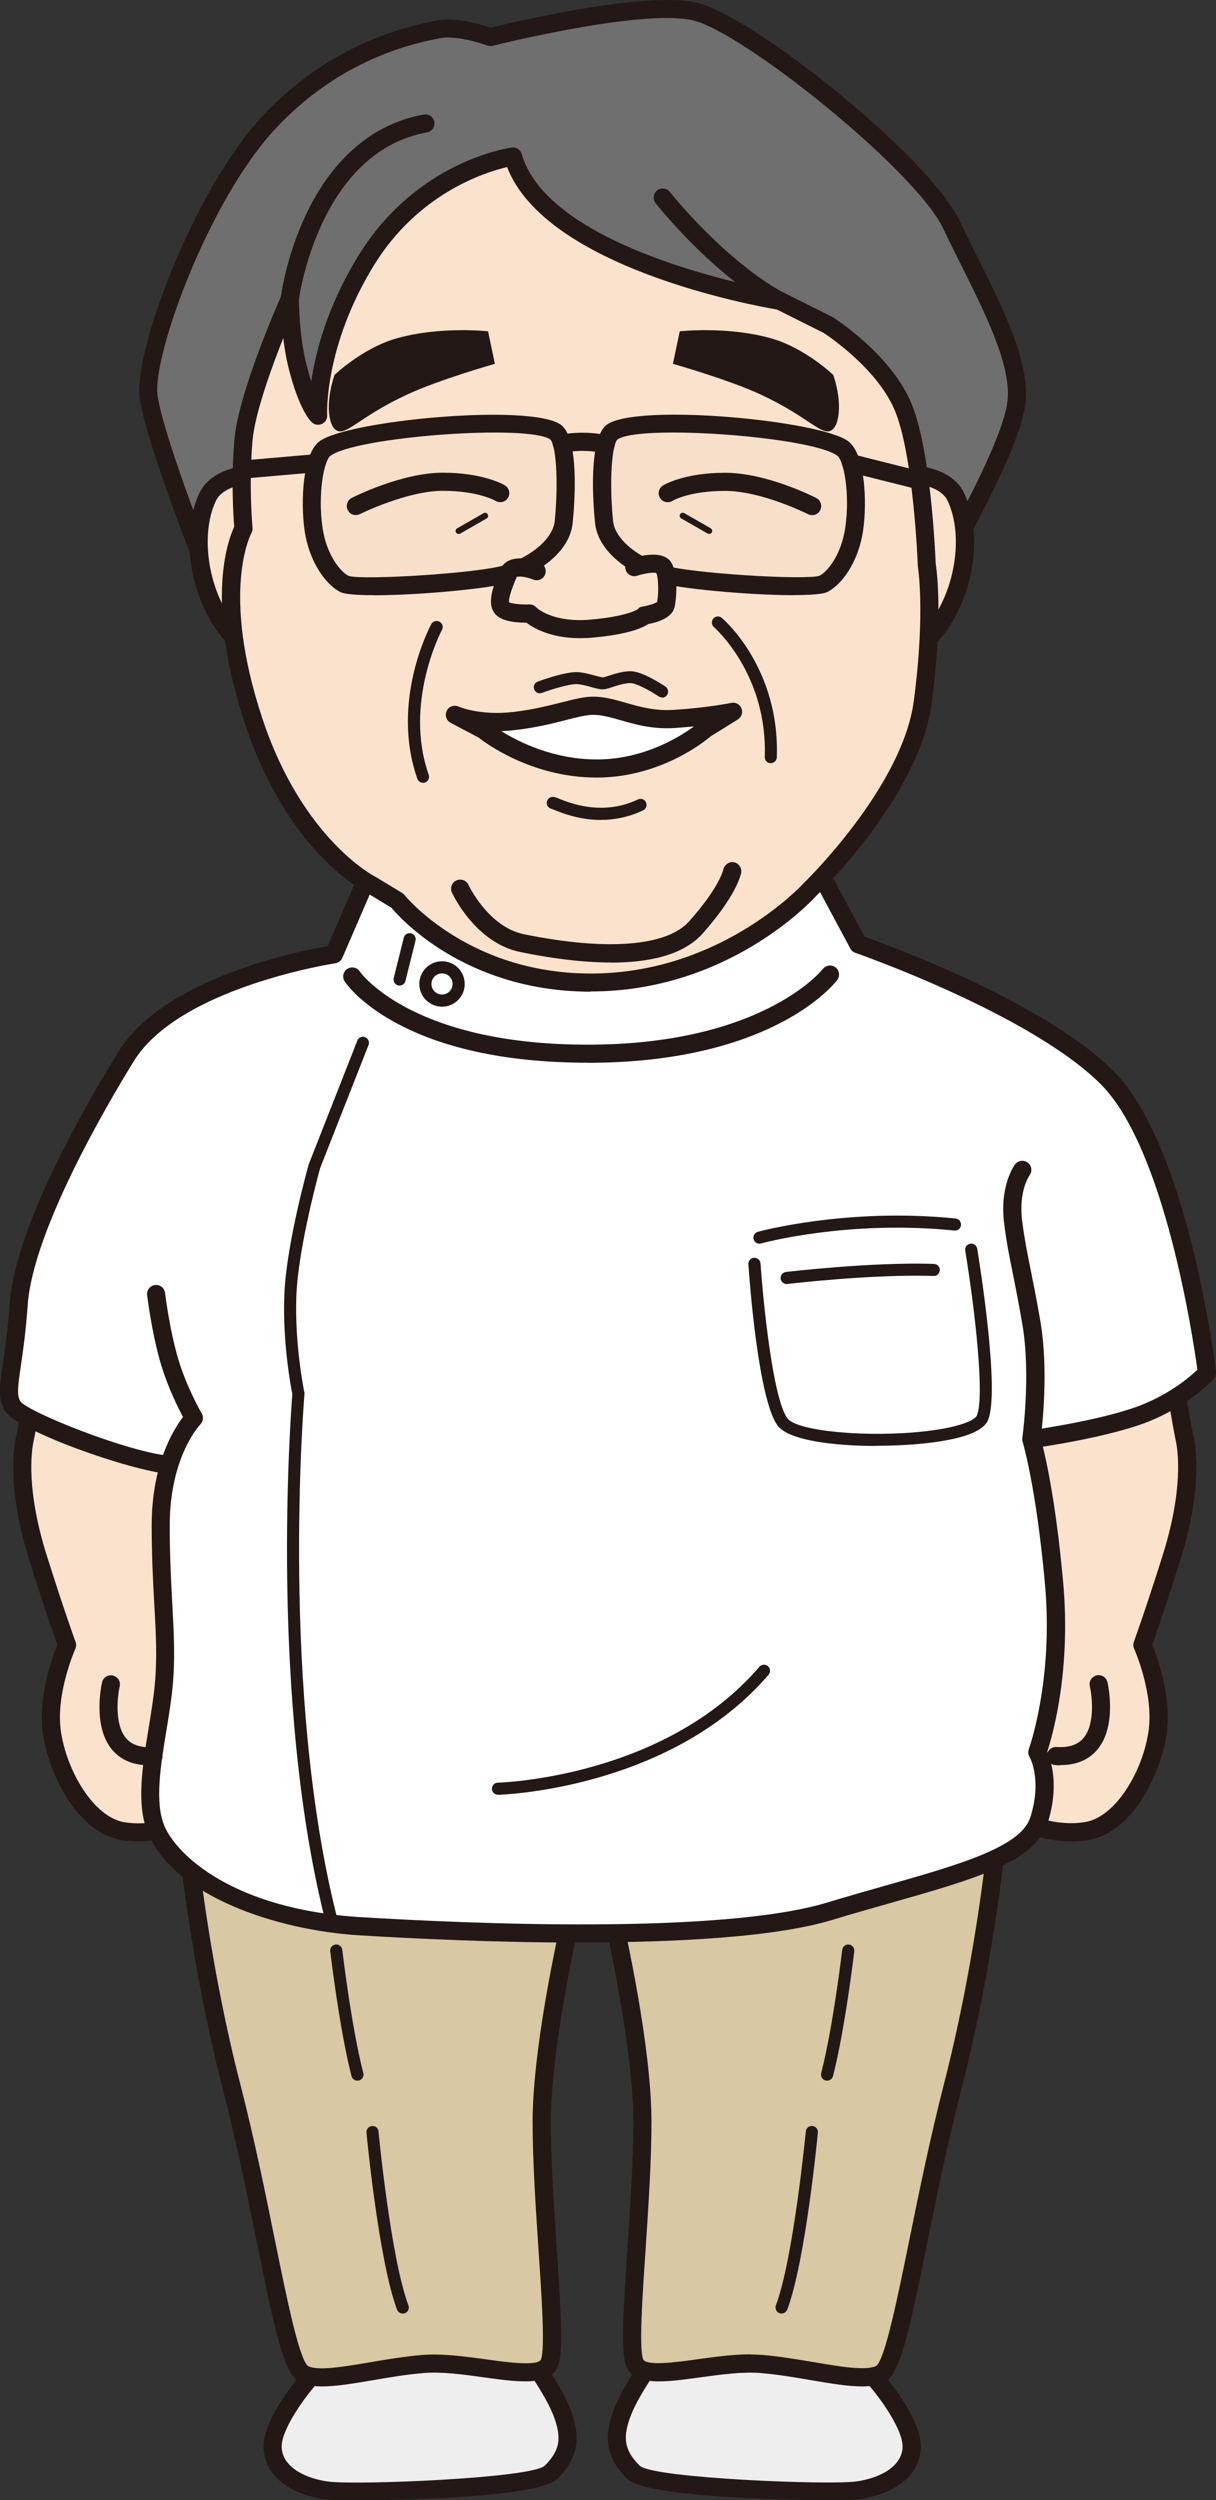
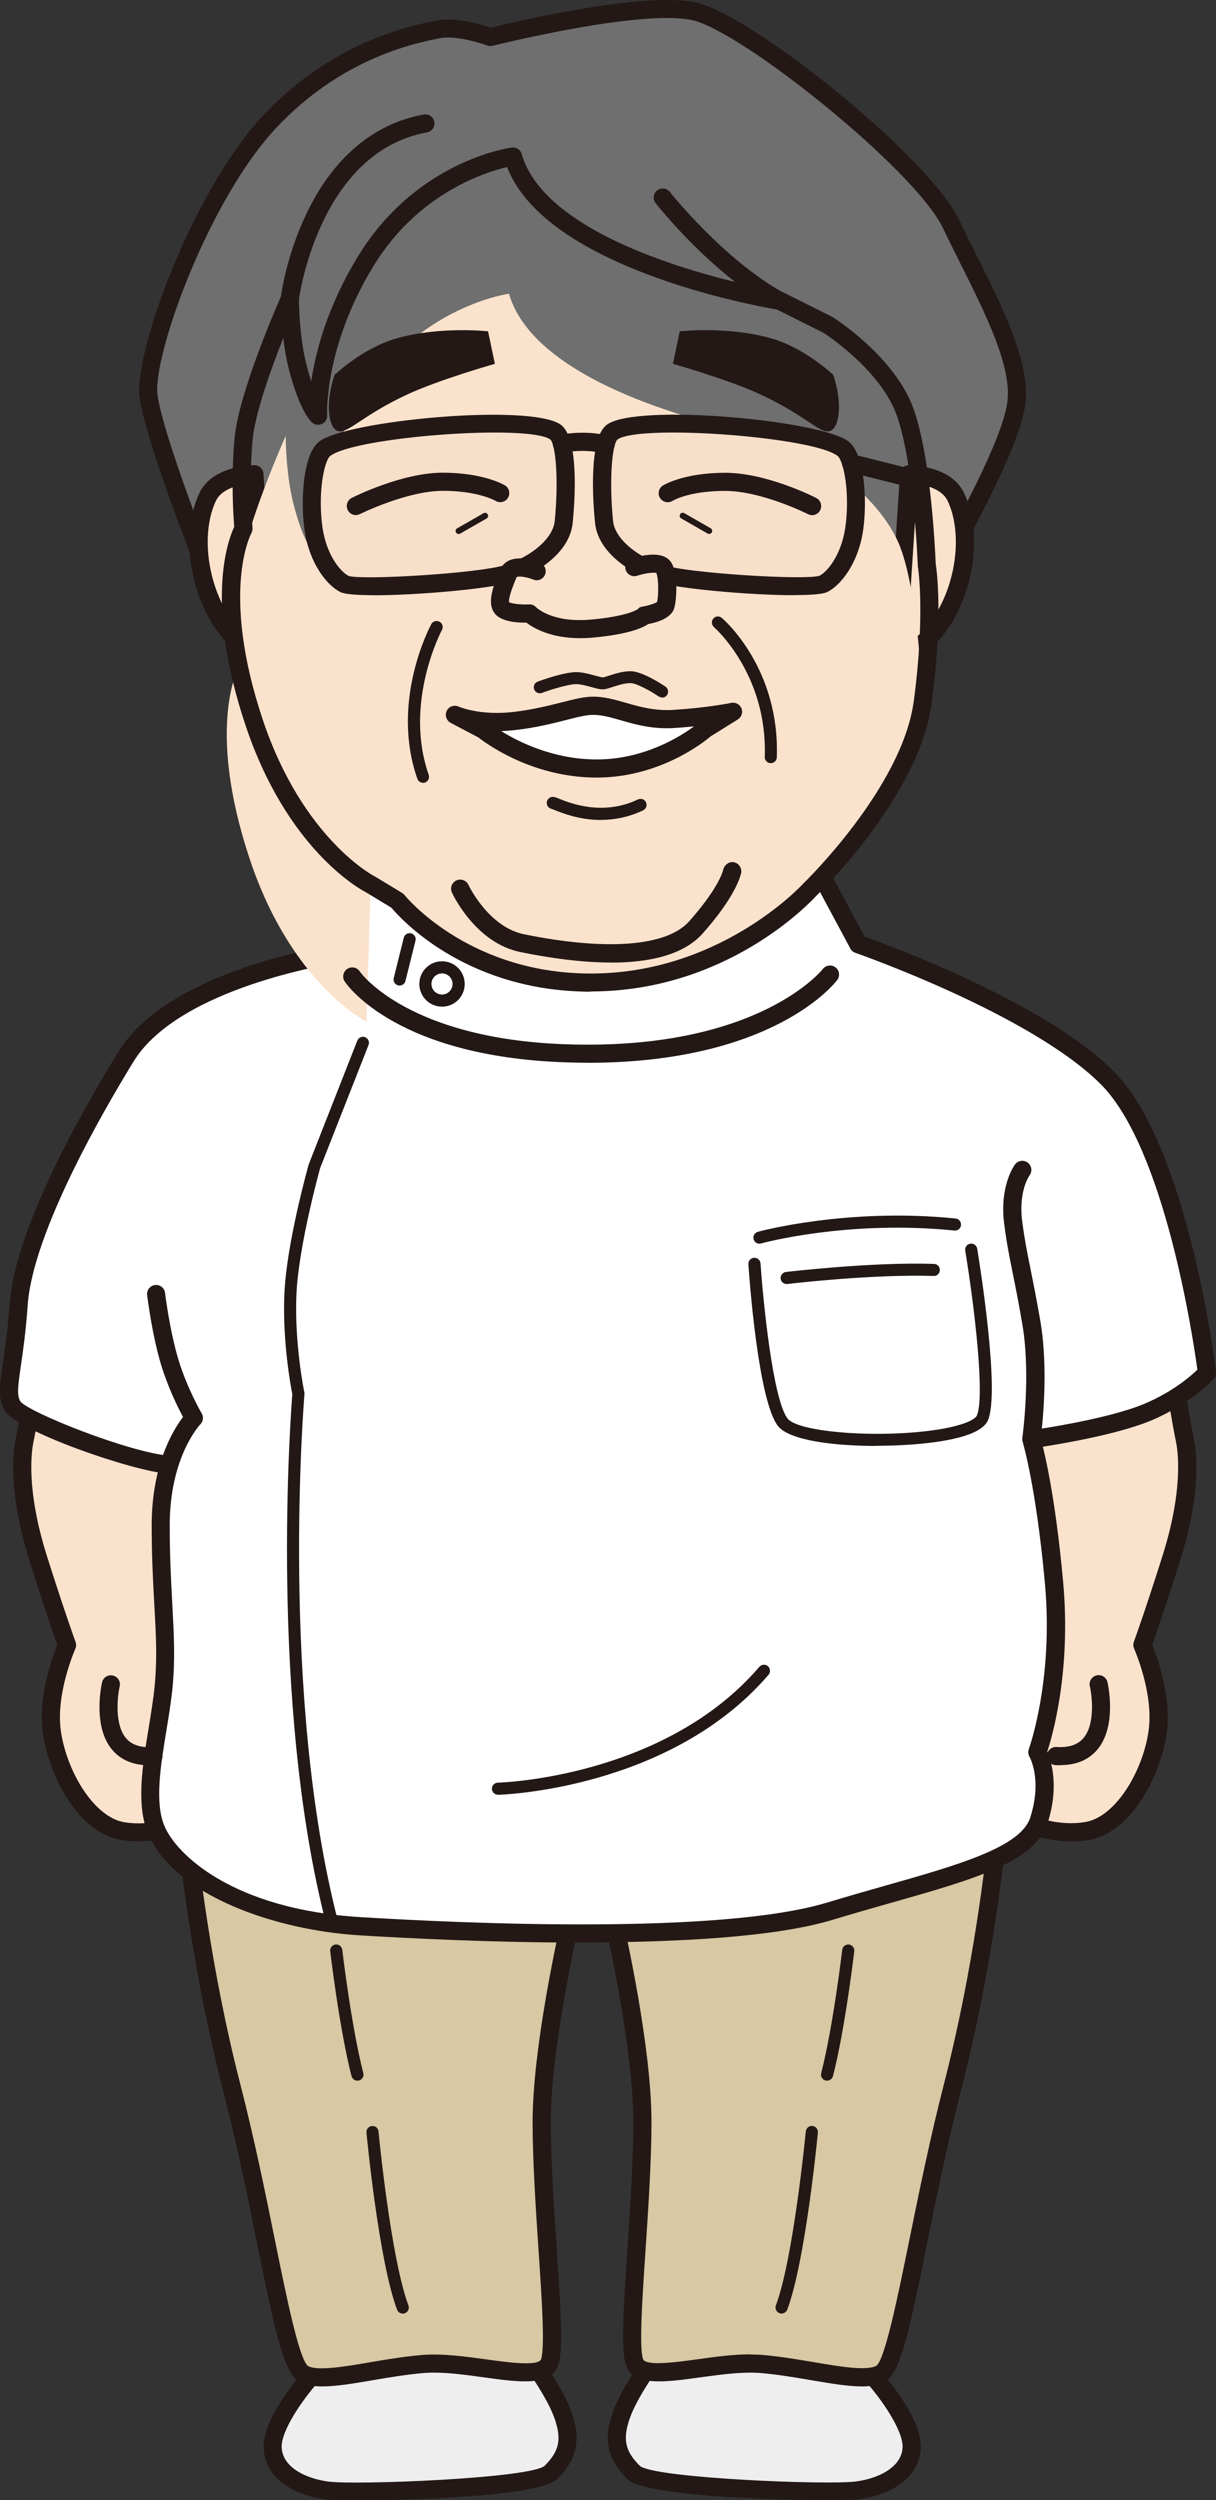
<svg xmlns="http://www.w3.org/2000/svg" id="Layer_2" viewBox="0 0 146.3 300.64">
  <rect x="0" y="0" width="146.3" height="300.64" fill="#333333" stroke="none" />
  <defs>
    <style>.cls-1{fill:#fff;}.cls-2{fill:#221714;}.cls-3{fill:#f8dfca;}.cls-4{fill:#6f6f6f;}.cls-5{fill:#eeeeef;}.cls-6{fill:#231815;}.cls-7{fill:#fbe2cc;}.cls-8{fill:#d8c8a3;}</style>
  </defs>
  <g id="contents">
    <g>
      <g>
        <path class="cls-7" d="M140.9,163.43s1.09,7.09,1.64,9.64,.55,7.46-1.64,14.37-3.46,10.37-3.46,10.37c0,0,2.55,5.64,1.82,10.55-.73,4.91-4.1,11.1-8.55,11.82-4.45,.72-8.37-1.46-8.37-1.46l-3.27-45.83,21.83-9.46Z" />
        <path class="cls-6" d="M128.85,221.42c-3.85,0-6.88-1.66-7.03-1.74-.32-.18-.53-.51-.56-.88l-3.27-45.83c-.03-.46,.23-.89,.65-1.08l21.83-9.46c.31-.13,.67-.12,.96,.05,.3,.16,.5,.46,.55,.79,.01,.07,1.09,7.09,1.63,9.58,.37,1.73,.95,6.65-1.66,14.93-1.75,5.53-2.93,8.89-3.32,10.01,.59,1.44,2.38,6.31,1.73,10.74-.71,4.77-4.11,11.87-9.45,12.74-.7,.11-1.38,.16-2.04,.16Zm-5.46-3.4c1.14,.51,4.03,1.59,7.15,1.08,3.7-.6,6.94-6.12,7.64-10.91,.67-4.54-1.71-9.89-1.73-9.94-.12-.26-.13-.56-.03-.83,.01-.03,1.29-3.52,3.44-10.32,2.53-8,1.87-12.59,1.61-13.81-.4-1.88-1.08-6.1-1.43-8.31l-19.82,8.59,3.17,44.44Z" />
      </g>
      <path class="cls-6" d="M127.55,212.27c-.19,0-.38,0-.57-.02-.6-.04-1.06-.55-1.02-1.16,.04-.6,.54-1.06,1.16-1.02,1.48,.09,2.55-.26,3.24-1.08,1.42-1.68,1.03-5.06,.76-6.22-.14-.59,.23-1.17,.81-1.31,.59-.14,1.17,.23,1.31,.81,.05,.21,1.19,5.26-1.22,8.12-1.05,1.24-2.54,1.86-4.46,1.86Z" />
      <g>
        <path class="cls-7" d="M4.61,163.43s-1.09,7.09-1.64,9.64-.55,7.46,1.64,14.37c2.18,6.91,3.46,10.37,3.46,10.37,0,0-2.55,5.64-1.82,10.55s4.1,11.1,8.55,11.82c4.45,.72,8.37-1.46,8.37-1.46l3.27-45.83-21.83-9.46Z" />
        <path class="cls-6" d="M16.66,221.42c-.66,0-1.34-.05-2.04-.16-5.35-.87-8.75-7.97-9.45-12.74-.66-4.44,1.14-9.3,1.73-10.74-.4-1.11-1.58-4.47-3.32-10.01-2.61-8.28-2.03-13.2-1.66-14.93,.53-2.49,1.61-9.51,1.63-9.58,.05-.33,.26-.63,.55-.79,.3-.16,.65-.18,.96-.05l21.83,9.46c.42,.18,.69,.62,.65,1.08l-3.27,45.83c-.03,.37-.24,.7-.56,.88-.15,.08-3.18,1.74-7.03,1.74Zm-11.19-56.42c-.35,2.21-1.03,6.43-1.43,8.31-.26,1.22-.92,5.81,1.61,13.81,2.15,6.8,3.43,10.28,3.44,10.32,.1,.27,.09,.56-.03,.83-.02,.05-2.4,5.41-1.73,9.94,.71,4.78,3.95,10.3,7.64,10.91,3.14,.51,6.01-.57,7.15-1.08l3.17-44.44-19.82-8.59Z" />
      </g>
      <g>
        <path class="cls-1" d="M44.81,104.08l-4.61,10.67s-19.22,2.85-25.04,12.31-12.37,22.01-12.91,29.83c-.55,7.82-1.82,10.37-.73,12.19,1.09,1.82,14.07,6.69,18.86,7.08,4.79,.38,10.24,.2,10.24,.2l93.49-3.27s9.28-1.27,14-3.27c4.73-2,7.09-4.73,7.09-4.73,0,0-3.27-26.74-12-35.47-8.73-8.73-29.95-16.07-29.95-16.07l-7.03-13.1" />
        <path class="cls-6" d="M27.42,177.48c-1.99,0-4.64-.05-7.13-.25-4.49-.36-18.24-5.15-19.71-7.6-.86-1.43-.63-2.97-.22-5.77,.25-1.68,.58-3.97,.8-7.05,.62-8.91,8.46-22.82,13.07-30.32,5.49-8.93,21.79-12.13,25.2-12.72l4.37-10.12c.24-.55,.88-.81,1.43-.57,.55,.24,.81,.88,.57,1.43l-4.61,10.67c-.15,.35-.47,.59-.84,.65-.19,.03-18.79,2.89-24.27,11.8-3.63,5.9-12.14,20.57-12.75,29.33-.22,3.16-.56,5.5-.81,7.21-.37,2.54-.51,3.61-.07,4.34,.96,1.31,13.1,6.16,18.01,6.55,4.67,.37,10.07,.2,10.12,.2l93.43-3.27c.76-.11,9.32-1.35,13.68-3.19,3.45-1.46,5.59-3.34,6.37-4.1-.51-3.72-3.91-26.6-11.62-34.32-8.45-8.45-29.33-15.73-29.54-15.81-.26-.09-.48-.27-.6-.52l-7.03-13.1c-.29-.53-.09-1.19,.44-1.48,.53-.28,1.19-.09,1.48,.44l6.83,12.72c3.08,1.09,21.72,7.94,29.96,16.18,8.89,8.89,12.18,35,12.32,36.11,.04,.31-.06,.61-.26,.85-.1,.12-2.59,2.94-7.49,5.02-4.81,2.03-13.9,3.3-14.28,3.35-.04,0-.07,0-.11,0l-93.49,3.27c-.11,0-1.4,.05-3.24,.05Z" />
      </g>
      <g>
        <path class="cls-5" d="M39.9,283.47l-2.46,2.28s-4.81,5.36-4.63,8.63,3.82,4.73,6.55,5.09c2.73,.36,24.92-.18,26.92-2.18,2-2,2.55-3.82,1.46-6.91-1.09-3.09-4.55-7.64-4.55-7.64l-11.46-3.46-11.82,4.18Z" />
        <path class="cls-6" d="M42.7,300.64c-1.84,0-3.13-.03-3.49-.08-3.48-.46-7.28-2.31-7.49-6.11-.2-3.62,4.38-8.84,4.91-9.42,.02-.02,.05-.05,.07-.07l2.46-2.28c.11-.1,.24-.18,.38-.23l11.82-4.18c.22-.08,.46-.08,.68-.02l11.46,3.46c.22,.07,.41,.2,.55,.39,.14,.19,3.57,4.72,4.71,7.94,1.17,3.33,.68,5.66-1.71,8.05-2.08,2.08-17.28,2.57-24.34,2.57Zm-4.49-14.12c-1.74,1.96-4.43,5.77-4.32,7.81,.14,2.47,3.1,3.74,5.6,4.07,3.36,.45,24.15-.38,26.02-1.88,1.8-1.8,2.09-3.2,1.19-5.76-.87-2.47-3.43-6.04-4.18-7.06l-10.77-3.25-11.27,3.99-2.26,2.09Z" />
      </g>
      <g>
        <path class="cls-4" d="M23.91,66.16s-5.29-13.5-6.02-18.41c-.73-4.91,6.18-24.19,14.55-33.1C40.81,5.74,50.08,4.1,52.63,3.56c2.55-.55,6.37,.91,6.37,.91,0,0,18.01-4.55,24.55-3.09,6.55,1.46,27.46,18.37,30.92,25.65s8.55,15.82,7.82,21.46c-.73,5.64-8.73,19.28-8.73,19.28l-89.65-1.6Z" />
        <path class="cls-6" d="M113.56,68.85h-.02l-89.65-1.6c-.44,0-.84-.28-1-.69-.22-.56-5.35-13.67-6.08-18.65-.81-5.5,6.49-25.12,14.83-34.01C39.91,5.1,49.06,3.19,52.06,2.56l.34-.07c2.39-.51,5.61,.48,6.65,.84,2.55-.63,18.43-4.42,24.73-3.02,6.65,1.48,27.98,18.47,31.67,26.24,.64,1.35,1.34,2.74,2.04,4.15,3.2,6.39,6.51,13,5.87,17.92-.75,5.79-8.54,19.13-8.87,19.69-.2,.33-.55,.54-.94,.54Zm-88.9-3.77l88.27,1.57c1.48-2.59,7.66-13.59,8.27-18.32,.55-4.26-2.61-10.56-5.66-16.66-.71-1.42-1.42-2.83-2.06-4.19-3.35-7.05-24.23-23.73-30.17-25.05-6.23-1.38-23.87,3.04-24.05,3.08-.22,.05-.45,.04-.66-.04-.98-.37-3.93-1.25-5.75-.86l-.35,.07c-2.84,.59-11.48,2.4-19.27,10.7-8.19,8.72-14.95,27.58-14.27,32.2,.61,4.11,4.62,14.7,5.69,17.49Z" />
      </g>
      <g>
        <path class="cls-7" d="M30.62,57.03s-4.33-.03-5.64,2.73c-1.64,3.46-1.54,8.93,.91,13.64,2.45,4.72,6.18,6,6.18,6l-1.46-22.37Z" />
        <path class="cls-6" d="M32.08,80.49c-.12,0-.24-.02-.36-.06-.17-.06-4.18-1.49-6.8-6.53-2.45-4.73-2.83-10.6-.93-14.61,1.59-3.35,6.43-3.34,6.63-3.35,.57,0,1.04,.45,1.08,1.02l1.46,22.37c.02,.36-.14,.72-.43,.94-.19,.15-.43,.22-.66,.22Zm-2.47-22.29c-1.26,.18-3.02,.72-3.63,2.02-1.6,3.37-1.23,8.58,.89,12.67,1.23,2.38,2.83,3.81,4,4.61l-1.26-19.3Z" />
      </g>
      <g>
        <path class="cls-7" d="M109.37,57.03s4.33-.03,5.64,2.73c1.64,3.46,1.54,8.93-.91,13.64s-6.18,6-6.18,6l1.46-22.37Z" />
        <path class="cls-6" d="M107.91,80.49c-.24,0-.47-.08-.66-.22-.29-.22-.45-.57-.43-.94l1.46-22.37c.04-.57,.51-1.02,1.08-1.02,.19,.01,5.05,0,6.63,3.35,1.9,4.01,1.53,9.88-.93,14.61-2.62,5.05-6.63,6.47-6.8,6.53-.12,.04-.24,.06-.36,.06Zm2.47-22.29l-1.26,19.3c1.17-.8,2.77-2.23,4-4.61,2.12-4.09,2.49-9.3,.89-12.67-.62-1.31-2.38-1.84-3.63-2.02Z" />
      </g>
      <g>
-         <path class="cls-7" d="M44.59,106.37l3.22,1.95s7.42,9.4,22.22,9.82c16.98,.49,27.4-11.16,27.4-11.16,0,0,12.13-11.64,13.58-22.55s.49-16.49,.49-16.49c0,0-.49-13.58-2.91-19.16-2.43-5.58-8.97-9.7-8.97-9.7l-5.82-2.91s-28.43-4.61-32.07-17.34c0,0-10.91,1.46-17.7,12.53-6.26,10.21-5.77,18.63-5.77,18.63,0,0-1.26-1.1-2.49-6-.91-3.64-.91-8.06-.91-8.06,0,0-5.09,11.4-5.58,16.98s0,10.67,0,10.67c0,0-4.12,7.09,1.26,23.24,5.03,15.08,14.05,19.55,14.05,19.55" />
+         <path class="cls-7" d="M44.59,106.37l3.22,1.95s7.42,9.4,22.22,9.82c16.98,.49,27.4-11.16,27.4-11.16,0,0,12.13-11.64,13.58-22.55c0,0-.49-13.58-2.91-19.16-2.43-5.58-8.97-9.7-8.97-9.7l-5.82-2.91s-28.43-4.61-32.07-17.34c0,0-10.91,1.46-17.7,12.53-6.26,10.21-5.77,18.63-5.77,18.63,0,0-1.26-1.1-2.49-6-.91-3.64-.91-8.06-.91-8.06,0,0-5.09,11.4-5.58,16.98s0,10.67,0,10.67c0,0-4.12,7.09,1.26,23.24,5.03,15.08,14.05,19.55,14.05,19.55" />
        <path class="cls-6" d="M71.08,119.25c-.36,0-.72,0-1.08-.02-14.25-.41-21.81-8.76-22.91-10.08l-3.02-1.83c-.8-.41-9.57-5.21-14.55-20.16-4.9-14.71-2.11-22.18-1.34-23.81-.1-1.22-.4-5.67,.03-10.55,.5-5.7,5.46-16.85,5.67-17.33,.21-.47,.72-.73,1.22-.62,.5,.11,.86,.55,.86,1.07,0,.04,.01,4.34,.88,7.8,.21,.83,.41,1.54,.61,2.15,.51-3.54,1.91-8.99,5.65-15.09,6.98-11.39,18.02-12.98,18.48-13.04,.53-.07,1.04,.26,1.19,.78,3.41,11.92,30.92,16.52,31.2,16.56,.11,.02,.21,.05,.31,.1l5.82,2.91s.06,.03,.09,.05c.28,.18,6.86,4.37,9.39,10.19,2.41,5.55,2.95,18.3,3,19.48,.12,.75,.9,6.35-.49,16.74-1.47,11-13.06,22.38-13.88,23.17-.73,.8-10.77,11.5-27.14,11.5ZM34.08,40.65c-1.49,3.76-3.42,9.13-3.7,12.35-.47,5.41,0,10.42,0,10.47,.02,.23-.03,.45-.14,.65-.03,.06-3.77,6.98,1.35,22.35,4.8,14.41,13.41,18.88,13.5,18.92,.03,.01,.05,.03,.08,.04l3.22,1.95c.11,.07,.21,.15,.29,.26,.07,.09,7.31,9,21.39,9.41,16.23,.48,26.46-10.68,26.56-10.79,.02-.02,.04-.04,.06-.06,.12-.11,11.87-11.51,13.25-21.91,1.41-10.57,.5-16.11,.49-16.16,0-.05-.01-.1-.01-.15,0-.13-.51-13.44-2.82-18.76-2.16-4.97-7.96-8.83-8.51-9.19l-5.62-2.81c-2.54-.43-27.78-4.98-32.46-17.13-2.65,.62-10.71,3.15-16.04,11.84-6.01,9.81-5.61,17.92-5.61,18,.03,.44-.21,.85-.61,1.04-.39,.19-.87,.13-1.2-.16-.25-.22-1.58-1.58-2.83-6.56-.3-1.19-.5-2.44-.64-3.61Z" />
      </g>
      <path class="cls-6" d="M73.51,115.74c-3.62,0-7.5-.56-10.91-1.26-5.39-1.1-8.12-6.91-8.23-7.16-.25-.55-.01-1.2,.54-1.45,.55-.25,1.2-.01,1.45,.53h0c.02,.05,2.39,5.06,6.68,5.94,9.96,2.03,17.2,1.46,19.88-1.56,3.29-3.71,3.98-5.72,4.11-6.25,.13-.53,.67-.93,1.2-.86,.55,.07,.96,.55,.96,1.11,0,.15-.03,.29-.08,.42-.27,.95-1.23,3.28-4.56,7.04-2.33,2.62-6.48,3.51-11.04,3.51Z" />
      <g>
        <path class="cls-1" d="M88.19,85.58s-2.81,.59-7.08,.86c-4.27,.27-6.92-1.59-9.74-1.59-2.01,0-4.82,1.27-9.37,1.82-4.55,.55-7.28-.73-7.28-.73l3.46,1.82s5.73,4.73,13.82,4.64c7.59-.09,12.82-4.73,12.82-4.73l3.36-2.09Z" />
        <path class="cls-6" d="M71.77,93.5c-7.8,0-13.38-4.17-14.19-4.81l-3.36-1.77c-.52-.28-.73-.92-.47-1.45s.9-.75,1.44-.5c.02,0,2.54,1.13,6.68,.63,2.3-.28,4.19-.76,5.7-1.14,1.51-.38,2.7-.69,3.8-.69,1.35,0,2.6,.36,3.93,.74,1.71,.49,3.47,.99,5.74,.85,4.13-.26,6.9-.83,6.93-.84,.52-.11,1.04,.17,1.24,.66,.2,.49,.01,1.05-.44,1.33l-3.29,2.05c-.71,.61-5.96,4.85-13.46,4.94-.08,0-.16,0-.25,0Zm-11.49-5.6c2.07,1.29,6.28,3.42,11.5,3.42,.07,0,.14,0,.22,0,5.63-.06,9.94-2.82,11.49-3.97-.71,.07-1.48,.13-2.31,.19-2.66,.17-4.69-.41-6.49-.93-1.23-.35-2.28-.65-3.32-.65-.82,0-1.9,.27-3.26,.62-1.57,.4-3.53,.9-5.98,1.19-.65,.08-1.27,.12-1.85,.14Z" />
      </g>
      <g>
        <path class="cls-3" d="M39.08,53.94c-1.39,1.06-1.91,5.82-1.36,9.64,.49,3.43,2.27,5.91,3.73,6.64,1.46,.73,16.46-.18,19.73-1.27,3.27-1.09,6.37-3.46,6.64-6.18,.27-2.73,.6-9.71-1-10.82-3.27-2.27-24.65-.36-27.74,2Z" />
        <path class="cls-6" d="M45,71.57c-2,0-3.51-.11-4.04-.37-1.69-.84-3.76-3.54-4.32-7.46-.48-3.38-.25-9.11,1.78-10.66h0c3.3-2.52,25.32-4.6,29.02-2.03,2.3,1.6,1.7,9.46,1.46,11.83-.35,3.55-4.2,6.05-7.38,7.11-2.38,.79-11.18,1.59-16.53,1.59Zm-5.25-16.76h0c-.77,.59-1.53,4.56-.95,8.62,.48,3.33,2.18,5.34,3.14,5.82,1.56,.54,15.8-.3,18.9-1.33,3.27-1.09,5.7-3.25,5.9-5.26,.49-4.94,.12-9.26-.54-9.82-2.68-1.86-23.45-.32-26.45,1.98Z" />
      </g>
      <path class="cls-6" d="M42.81,61.94c-.4,0-.78-.22-.97-.6-.27-.54-.06-1.19,.48-1.47,.24-.12,6.02-3.03,10.95-3.03s7.39,1.47,7.49,1.53c.51,.32,.67,.99,.35,1.5-.32,.51-.99,.67-1.5,.35-.01,0-2.04-1.2-6.33-1.2s-9.91,2.76-9.96,2.79c-.16,.08-.33,.12-.49,.12Z" />
      <path class="cls-6" d="M55.18,64.21c-.13,0-.25-.07-.32-.18-.1-.17-.04-.4,.14-.5l3.18-1.82c.17-.1,.4-.04,.5,.14,.1,.17,.04,.4-.14,.5l-3.18,1.82c-.06,.03-.12,.05-.18,.05Z" />
      <path class="cls-6" d="M93.8,37.27c-.18,0-.36-.04-.52-.13-7.6-4.16-14.13-12.36-14.4-12.71-.37-.47-.29-1.16,.18-1.53,.47-.37,1.16-.29,1.53,.18,.06,.08,6.52,8.2,13.73,12.15,.53,.29,.72,.95,.43,1.48-.2,.36-.57,.57-.96,.57Z" />
      <path class="cls-6" d="M34.87,37.02s-.09,0-.14,0c-.6-.07-1.02-.62-.95-1.22,.02-.2,.62-4.87,3-9.92,3.2-6.82,8.11-11.01,14.2-12.11,.59-.11,1.16,.28,1.27,.88s-.29,1.16-.88,1.27c-13.04,2.37-15.4,19.98-15.42,20.16-.07,.55-.54,.96-1.08,.96Z" />
      <path class="cls-6" d="M40.24,45.09s3.43-3.29,7.57-4.43c5.27-1.46,10.91-.82,10.91-.82l.82,3.91s-6.7,1.89-10.64,3.73c-5.27,2.46-7,4.64-8.18,4.37-1.18-.27-1.66-3.21-.48-6.75Z" />
-       <path class="cls-6" d="M29.09,57.57c-.56,0-1.04-.43-1.09-1-.05-.6,.39-1.13,.99-1.18l9-.78c.59-.05,1.13,.39,1.18,.99,.05,.6-.39,1.13-.99,1.18l-9,.78s-.06,0-.1,0Z" />
      <g>
        <path class="cls-3" d="M101.42,53.94c1.39,1.06,1.91,5.82,1.36,9.64-.49,3.43-2.27,5.91-3.73,6.64-1.46,.73-16.46-.18-19.73-1.27s-6.37-3.46-6.64-6.18-.6-9.71,1-10.82c3.27-2.27,24.65-.36,27.74,2Z" />
        <path class="cls-6" d="M95.5,71.57c-5.35,0-14.15-.8-16.53-1.59-3.18-1.06-7.02-3.56-7.38-7.11-.24-2.37-.83-10.23,1.46-11.83,3.7-2.57,25.72-.49,29.02,2.03h0c2.03,1.55,2.26,7.28,1.78,10.66-.56,3.92-2.63,6.62-4.32,7.46-.53,.26-2.04,.37-4.04,.37Zm-14.51-19.56c-3.26,0-5.85,.25-6.69,.83-.66,.56-1.03,4.88-.54,9.82,.2,2,2.63,4.17,5.9,5.26,3.1,1.03,17.34,1.87,18.94,1.31,.92-.46,2.62-2.47,3.1-5.8,.58-4.06-.17-8.03-.95-8.62-2.06-1.58-12.55-2.8-19.76-2.8Z" />
      </g>
      <path class="cls-6" d="M97.69,61.94c-.17,0-.33-.04-.49-.12-.06-.03-5.56-2.79-9.96-2.79s-6.31,1.19-6.33,1.2c-.51,.32-1.18,.16-1.5-.35-.32-.51-.16-1.18,.35-1.5,.1-.06,2.51-1.53,7.49-1.53s10.71,2.9,10.95,3.03c.54,.27,.75,.93,.48,1.47-.19,.38-.58,.6-.97,.6Z" />
      <path class="cls-6" d="M85.32,64.21c-.06,0-.12-.02-.18-.05l-3.18-1.82c-.17-.1-.24-.32-.14-.5,.1-.18,.32-.23,.5-.14l3.18,1.82c.17,.1,.24,.32,.14,.5-.07,.12-.19,.18-.32,.18Z" />
      <path class="cls-6" d="M100.26,45.09s-3.43-3.29-7.57-4.43c-5.27-1.46-10.91-.82-10.91-.82l-.82,3.91s6.7,1.89,10.64,3.73c5.27,2.46,7,4.64,8.18,4.37s1.66-3.21,.48-6.75Z" />
      <path class="cls-6" d="M110.64,58.86c-.09,0-.18-.01-.27-.03l-8.24-2.07c-.58-.15-.94-.74-.79-1.33,.15-.58,.74-.93,1.33-.79l8.24,2.07c.58,.15,.94,.74,.79,1.33-.13,.5-.57,.82-1.06,.82Z" />
      <path class="cls-6" d="M79.64,83.86c-.14,0-.28-.04-.4-.12-.99-.67-2.7-1.6-3.38-1.6-.73,0-1.57,.28-2.19,.48-.32,.1-.59,.19-.82,.24-.48,.1-1.02-.05-1.7-.24-.51-.14-1.08-.3-1.66-.35-.84-.08-3.08,.6-4.29,1.05-.38,.14-.8-.05-.93-.43-.14-.38,.05-.8,.43-.93,.35-.13,3.47-1.27,4.93-1.13,.71,.06,1.38,.25,1.92,.4,.37,.1,.88,.24,1.03,.22,.16-.03,.39-.11,.65-.19,.71-.23,1.69-.55,2.64-.55,1.36,0,3.73,1.54,4.19,1.85,.33,.22,.42,.68,.2,1.01-.14,.21-.37,.32-.61,.32Z" />
      <path class="cls-6" d="M72.31,98.6c-2.62,0-4.7-.84-5.62-1.21-.13-.05-.23-.1-.3-.12-.35-.06-.61-.36-.61-.72,0-.4,.33-.73,.73-.73,.2,0,.35,.06,.73,.21,1.3,.53,5.27,2.13,9.51,.1,.36-.17,.8-.02,.97,.34,.17,.36,.02,.8-.34,.97-1.79,.85-3.52,1.15-5.06,1.15Z" />
      <g>
        <path class="cls-8" d="M22.26,218.3s1.21,15.52,5.58,32.5c4.37,16.98,6.31,33.47,8.73,34.68s8.49-.73,14.31-1.21,14.31,2.67,15.28-.24c.97-2.91-.97-18.19-.97-28.86s4.12-27.16,4.12-27.16l-47.05-9.7Z" />
        <path class="cls-6" d="M38.79,286.96c-1.07,0-1.98-.14-2.72-.51-1.87-.93-2.92-5.74-5.11-16.54-1.16-5.72-2.48-12.2-4.19-18.85-4.34-16.87-5.6-32.53-5.61-32.68-.03-.34,.11-.68,.37-.9s.6-.32,.94-.25l47.05,9.7c.29,.06,.54,.23,.7,.48s.21,.55,.14,.84c-.04,.17-4.09,16.94-4.09,26.9,0,4.65,.38,10.27,.71,15.23,.51,7.53,.79,12.23,.2,13.98-.87,2.62-4.62,2.11-8.96,1.51-2.5-.35-5.09-.7-7.26-.52-2.04,.17-4.09,.52-6.08,.86-2.36,.4-4.42,.75-6.1,.75Zm-15.31-67.29c.42,4.23,1.88,17.14,5.41,30.86,1.72,6.7,3.05,13.21,4.21,18.96,1.36,6.67,2.89,14.24,3.97,15.03,1.21,.6,4.38,.06,7.44-.46,2.03-.35,4.13-.7,6.26-.88,2.42-.2,5.25,.19,7.74,.53,2.5,.35,6.29,.87,6.59-.03,.48-1.43,.08-7.38-.31-13.14-.33-4.99-.71-10.65-.71-15.37,0-8.84,2.98-22.36,3.89-26.32l-44.51-9.18Z" />
      </g>
      <path class="cls-6" d="M42.99,250.19c-.32,0-.62-.22-.7-.55-1.45-5.62-2.55-14.92-2.56-15.01-.05-.4,.24-.76,.64-.81,.4-.05,.76,.24,.81,.64,.01,.09,1.1,9.29,2.53,14.82,.1,.39-.13,.79-.52,.89-.06,.02-.12,.02-.18,.02Z" />
      <path class="cls-6" d="M48.45,278.2c-.29,0-.57-.18-.68-.47-2.19-5.84-3.62-20.66-3.68-21.29-.04-.4,.26-.76,.66-.79,.41-.05,.76,.26,.79,.66,.01,.15,1.47,15.25,3.6,20.91,.14,.38-.05,.8-.43,.94-.08,.03-.17,.05-.26,.05Z" />
      <g>
        <path class="cls-5" d="M102.59,283.47l2.46,2.28s4.81,5.36,4.63,8.63-3.82,4.73-6.55,5.09c-2.73,.36-24.92-.18-26.92-2.18s-2.55-3.82-1.46-6.91c1.09-3.09,4.55-7.64,4.55-7.64l11.46-3.46,11.82,4.18Z" />
        <path class="cls-6" d="M99.79,300.64c-7.06,0-22.26-.49-24.34-2.57-2.39-2.39-2.89-4.72-1.71-8.05,1.13-3.22,4.56-7.74,4.71-7.94,.14-.18,.33-.32,.55-.39l11.46-3.46c.22-.07,.46-.06,.68,.02l11.82,4.18c.14,.05,.27,.13,.38,.23l2.46,2.28s.05,.05,.07,.07c.52,.58,5.11,5.8,4.91,9.42-.21,3.8-4.01,5.65-7.49,6.11-.36,.05-1.65,.08-3.49,.08Zm-19.82-16.96c-.75,1.02-3.31,4.59-4.18,7.06-.9,2.56-.61,3.97,1.2,5.78,1.85,1.49,22.64,2.32,26,1.87,2.5-.33,5.46-1.6,5.6-4.07,.11-2.04-2.57-5.85-4.32-7.81l-2.26-2.09-11.27-3.99-10.77,3.25Z" />
      </g>
      <g>
        <path class="cls-8" d="M120.23,218.3s-1.21,15.52-5.58,32.5c-4.37,16.98-6.31,33.47-8.73,34.68s-8.49-.73-14.31-1.21c-5.82-.49-14.31,2.67-15.28-.24s.97-18.19,.97-28.86-4.12-27.16-4.12-27.16l47.05-9.7Z" />
        <path class="cls-6" d="M103.69,286.96c-1.67,0-3.73-.35-6.1-.75-1.99-.34-4.04-.69-6.08-.86-2.17-.18-4.76,.18-7.26,.52-4.34,.6-8.09,1.12-8.96-1.51-.58-1.75-.3-6.45,.2-13.98,.33-4.96,.71-10.57,.71-15.23,0-9.96-4.05-26.73-4.09-26.9-.07-.29-.02-.59,.14-.84s.41-.42,.7-.48l47.05-9.7c.34-.07,.69,.02,.94,.25,.26,.23,.39,.56,.37,.9-.01,.16-1.27,15.81-5.61,32.68-1.71,6.65-3.03,13.13-4.19,18.85-2.19,10.79-3.24,15.6-5.11,16.54-.73,.37-1.64,.51-2.72,.51Zm-13.4-3.84c.48,0,.95,.02,1.41,.05,2.13,.18,4.23,.54,6.26,.88,3.06,.52,6.23,1.06,7.47,.44,1.05-.78,2.59-8.35,3.95-15.02,1.17-5.74,2.49-12.25,4.21-18.96,3.53-13.73,5-26.62,5.41-30.86l-44.51,9.18c.92,3.96,3.89,17.48,3.89,26.32,0,4.73-.38,10.38-.71,15.37-.39,5.76-.79,11.71-.31,13.14,.3,.9,4.09,.38,6.59,.03,2.02-.28,4.27-.59,6.33-.59Z" />
      </g>
      <path class="cls-6" d="M99.5,250.19c-.06,0-.12,0-.18-.02-.39-.1-.62-.5-.52-.89,1.43-5.53,2.52-14.73,2.53-14.82,.05-.4,.41-.68,.81-.64,.4,.05,.68,.41,.64,.81-.01,.09-1.11,9.39-2.56,15.01-.09,.33-.38,.55-.7,.55Z" />
      <path class="cls-6" d="M94.04,278.2c-.09,0-.17-.01-.26-.05-.38-.14-.57-.56-.43-.94,2.12-5.66,3.58-20.76,3.6-20.91,.04-.4,.39-.7,.79-.66,.4,.04,.69,.39,.66,.79-.06,.63-1.49,15.44-3.68,21.29-.11,.29-.39,.47-.68,.47Z" />
      <g>
        <path class="cls-1" d="M18.8,155.61s.55,4.55,1.64,8.18c1.09,3.64,2.91,6.73,2.91,6.73,0,0-4,4-4,12.91s.91,13.46,.36,19.28c-.55,5.82-2.73,12.91-.91,17.28,1.82,4.37,9.64,10.73,24.55,11.64,14.91,.91,44.02,2,56.57-1.82s23.46-5.82,25.1-10.91c1.64-5.09-.18-8.18-.18-8.18,0,0,3.09-8.37,2-20.37-1.09-12-2.73-17.28-2.73-17.28,0,0,1.09-7.64,0-14-1.09-6.37-1.64-7.82-2.18-12-.55-4.18,1.09-6.37,1.09-6.37" />
        <path class="cls-6" d="M69.84,233.59c-10.4,0-20.53-.5-26.55-.87-10.06-.61-22.34-4.73-25.5-12.31-1.42-3.4-.65-8.1,.1-12.65,.28-1.73,.58-3.52,.73-5.15,.3-3.24,.15-6.04-.05-9.59-.15-2.68-.32-5.72-.32-9.59,0-7.34,2.61-11.53,3.77-13.04-.61-1.13-1.81-3.55-2.64-6.29-1.11-3.69-1.65-8.18-1.68-8.37-.07-.6,.36-1.14,.95-1.21,.6-.07,1.14,.35,1.21,.95,0,.04,.55,4.5,1.6,8,1.04,3.46,2.79,6.46,2.81,6.49,.25,.43,.18,.97-.17,1.32-.03,.03-3.68,3.85-3.68,12.14,0,3.8,.17,6.81,.31,9.47,.19,3.5,.36,6.52,.04,9.91-.16,1.71-.46,3.53-.75,5.3-.7,4.24-1.42,8.63-.24,11.46,1.41,3.38,8.16,10.03,23.61,10.97,12.61,.77,43.34,2.14,56.18-1.77,2.41-.73,4.74-1.39,6.99-2.03,8.72-2.47,16.24-4.61,17.39-8.17,1.45-4.51-.02-7.19-.09-7.31-.16-.28-.19-.62-.08-.92,.03-.08,2.99-8.31,1.94-19.89-1.06-11.71-2.67-17-2.68-17.06-.05-.15-.06-.32-.04-.48,.01-.07,1.05-7.55,0-13.67-.49-2.85-.86-4.66-1.18-6.27-.39-1.92-.7-3.44-1-5.78-.6-4.57,1.22-7.06,1.3-7.16,.36-.48,1.05-.58,1.53-.22,.48,.36,.58,1.05,.22,1.53-.05,.07-1.36,1.94-.88,5.57,.3,2.26,.6,3.75,.98,5.62,.31,1.54,.7,3.46,1.2,6.34,1.01,5.9,.22,12.73,.04,14.11,.33,1.17,1.73,6.54,2.7,17.26,.97,10.69-1.28,18.48-1.91,20.4,.49,1.14,1.45,4.21,.04,8.59-1.5,4.67-8.79,6.74-18.87,9.6-2.24,.64-4.56,1.29-6.95,2.02-6.94,2.11-18.83,2.73-30.4,2.73Z" />
      </g>
      <path class="cls-6" d="M72.88,54.53c-.08,0-.17,0-.25-.03-2.44-.57-4.78-.09-4.8-.08-.59,.12-1.17-.25-1.3-.84-.13-.59,.25-1.17,.84-1.3,.12-.02,2.85-.6,5.76,.09,.59,.14,.95,.73,.81,1.31-.12,.5-.57,.84-1.06,.84Z" />
      <g>
        <path class="cls-7" d="M64.57,68.67s-2.79-1.15-3.4,.27c-.61,1.42-1.46,3.49-.73,4.21s3.27,.61,3.27,.61c0,0,2.18,2.3,7.52,1.82,5.34-.49,6.31-1.58,6.31-1.58,0,0,2.3-.36,2.55-1.21s.36-3.61-.24-4.58c-.61-.97-3.52-.02-3.52-.02" />
        <path class="cls-6" d="M69.81,76.74c-3.6,0-5.66-1.24-6.48-1.87-1.06,.02-2.82-.1-3.66-.94-1.27-1.27-.25-3.66,.5-5.41,.76-1.78,3.07-1.57,4.81-.85,.56,.23,.82,.87,.59,1.43-.23,.56-.87,.82-1.42,.59-.82-.34-1.78-.44-1.99-.3-.68,1.61-.99,2.63-.91,3.03,.32,.17,1.45,.31,2.41,.26,.32-.02,.63,.11,.84,.34,.07,.07,1.97,1.91,6.63,1.48,4.08-.37,5.38-1.1,5.61-1.25,.16-.23,.33-.27,.62-.32,.66-.11,1.44-.36,1.7-.55,.18-.82,.19-2.82-.1-3.49-.38-.09-1.44,.06-2.31,.34-.57,.19-1.19-.13-1.37-.7-.19-.57,.13-1.19,.7-1.37,1.12-.36,3.82-1.04,4.78,.48,.86,1.37,.64,4.49,.37,5.46-.35,1.22-2.01,1.73-3.14,1.94-.7,.47-2.45,1.25-6.66,1.63-.54,.05-1.05,.07-1.53,.07Z" />
      </g>
      <path class="cls-6" d="M50.9,94.13c-.3,0-.58-.19-.69-.49-3.25-9.29,1.48-18.22,1.68-18.59,.19-.35,.64-.48,.99-.29,.35,.19,.49,.63,.29,.99-.05,.09-4.63,8.75-1.59,17.42,.13,.38-.07,.79-.45,.93-.08,.03-.16,.04-.24,.04Z" />
      <path class="cls-6" d="M92.74,91.77s-.02,0-.03,0c-.4-.01-.72-.35-.7-.75,.35-9.96-6.05-15.55-6.11-15.61-.3-.26-.34-.72-.08-1.03,.26-.31,.72-.34,1.02-.08,.29,.24,6.99,6.08,6.62,16.77-.01,.39-.34,.7-.73,.7Z" />
      <path class="cls-6" d="M17.96,212.27c-1.92,0-3.42-.63-4.46-1.86-2.41-2.85-1.27-7.91-1.22-8.12,.14-.59,.72-.95,1.31-.81,.59,.14,.95,.72,.81,1.31-.27,1.16-.65,4.55,.76,6.22,.69,.81,1.75,1.16,3.23,1.07,.61-.05,1.12,.42,1.16,1.02s-.42,1.12-1.02,1.16c-.2,.01-.39,.02-.57,.02Z" />
      <path class="cls-6" d="M59.91,215.81c-.4,0-.72-.32-.73-.71,0-.4,.31-.73,.71-.74,.2,0,20-.57,31.47-13.93,.26-.3,.72-.34,1.03-.08,.3,.26,.34,.72,.08,1.03-11.91,13.86-32.34,14.44-32.55,14.44h-.01Z" />
      <path class="cls-6" d="M105.42,173.87c-5.19,0-10.51-.68-11.84-2.42-2.37-3.11-3.43-17.77-3.54-19.43-.03-.4,.28-.75,.68-.78,.41,0,.75,.28,.78,.68,.3,4.39,1.47,16.3,3.25,18.65,1.18,1.55,9.77,2.33,16.71,1.52,4.35-.51,5.86-1.41,6.06-1.86,1-2.26-.28-13.1-1.39-19.84-.07-.4,.2-.77,.6-.84,.4-.07,.77,.2,.84,.6,.29,1.76,2.78,17.29,1.28,20.66-.58,1.31-3.01,2.22-7.22,2.71-1.83,.21-4,.33-6.2,.33Z" />
      <path class="cls-6" d="M91.37,149.55c-.32,0-.61-.21-.7-.53-.11-.39,.12-.79,.51-.9,.11-.03,10.71-2.93,23.79-1.6,.4,.04,.69,.4,.65,.8-.04,.4-.38,.69-.8,.65-12.81-1.31-23.15,1.52-23.25,1.55-.07,.02-.13,.03-.2,.03Z" />
      <path class="cls-6" d="M94.64,154.4c-.36,0-.68-.27-.72-.64-.05-.4,.24-.76,.64-.81,.1-.01,10.33-1.22,17.81-.97,.4,.01,.72,.35,.7,.75-.01,.4-.34,.74-.75,.7-7.37-.24-17.49,.95-17.59,.97-.03,0-.06,0-.09,0Z" />
      <path class="cls-6" d="M70.7,127.79c-.55,0-1.1,0-1.67-.02-21.18-.44-27.31-9.37-27.56-9.75-.33-.5-.19-1.18,.31-1.51,.5-.33,1.18-.2,1.51,.31,.07,.11,5.91,8.36,25.79,8.78,22.31,.48,29.83-8.98,29.91-9.07,.36-.48,1.05-.57,1.53-.21,.48,.36,.57,1.04,.21,1.52-.31,.42-7.76,9.96-30.03,9.96Z" />
      <path class="cls-6" d="M48.08,118.51c-.06,0-.12,0-.18-.02-.39-.1-.63-.49-.53-.88l1.21-4.85c.1-.39,.49-.63,.88-.53,.39,.1,.63,.49,.53,.88l-1.21,4.85c-.08,.33-.38,.55-.7,.55Z" />
      <path class="cls-6" d="M39.98,232.05c-.32,0-.62-.22-.7-.54-6.94-26.76-4.28-61.67-4.11-63.87-.17-.84-1.19-6.25-.96-11.96,.24-6.08,2.83-15.3,2.94-15.69l5.84-14.86c.15-.37,.57-.56,.94-.41,.37,.15,.56,.57,.41,.94l-5.82,14.79s-2.62,9.38-2.86,15.28c-.24,5.9,.94,11.65,.96,11.71,.01,.07,.02,.14,.01,.21-.03,.36-3.01,36.23,4.06,63.48,.1,.39-.13,.79-.52,.89-.06,.02-.12,.02-.18,.02Z" />
      <path class="cls-2" d="M53.18,121.05c-1.5,0-2.73-1.22-2.73-2.73s1.22-2.73,2.73-2.73,2.73,1.22,2.73,2.73-1.22,2.73-2.73,2.73Zm0-4c-.7,0-1.27,.57-1.27,1.27s.57,1.27,1.27,1.27,1.27-.57,1.27-1.27-.57-1.27-1.27-1.27Z" />
    </g>
  </g>
</svg>